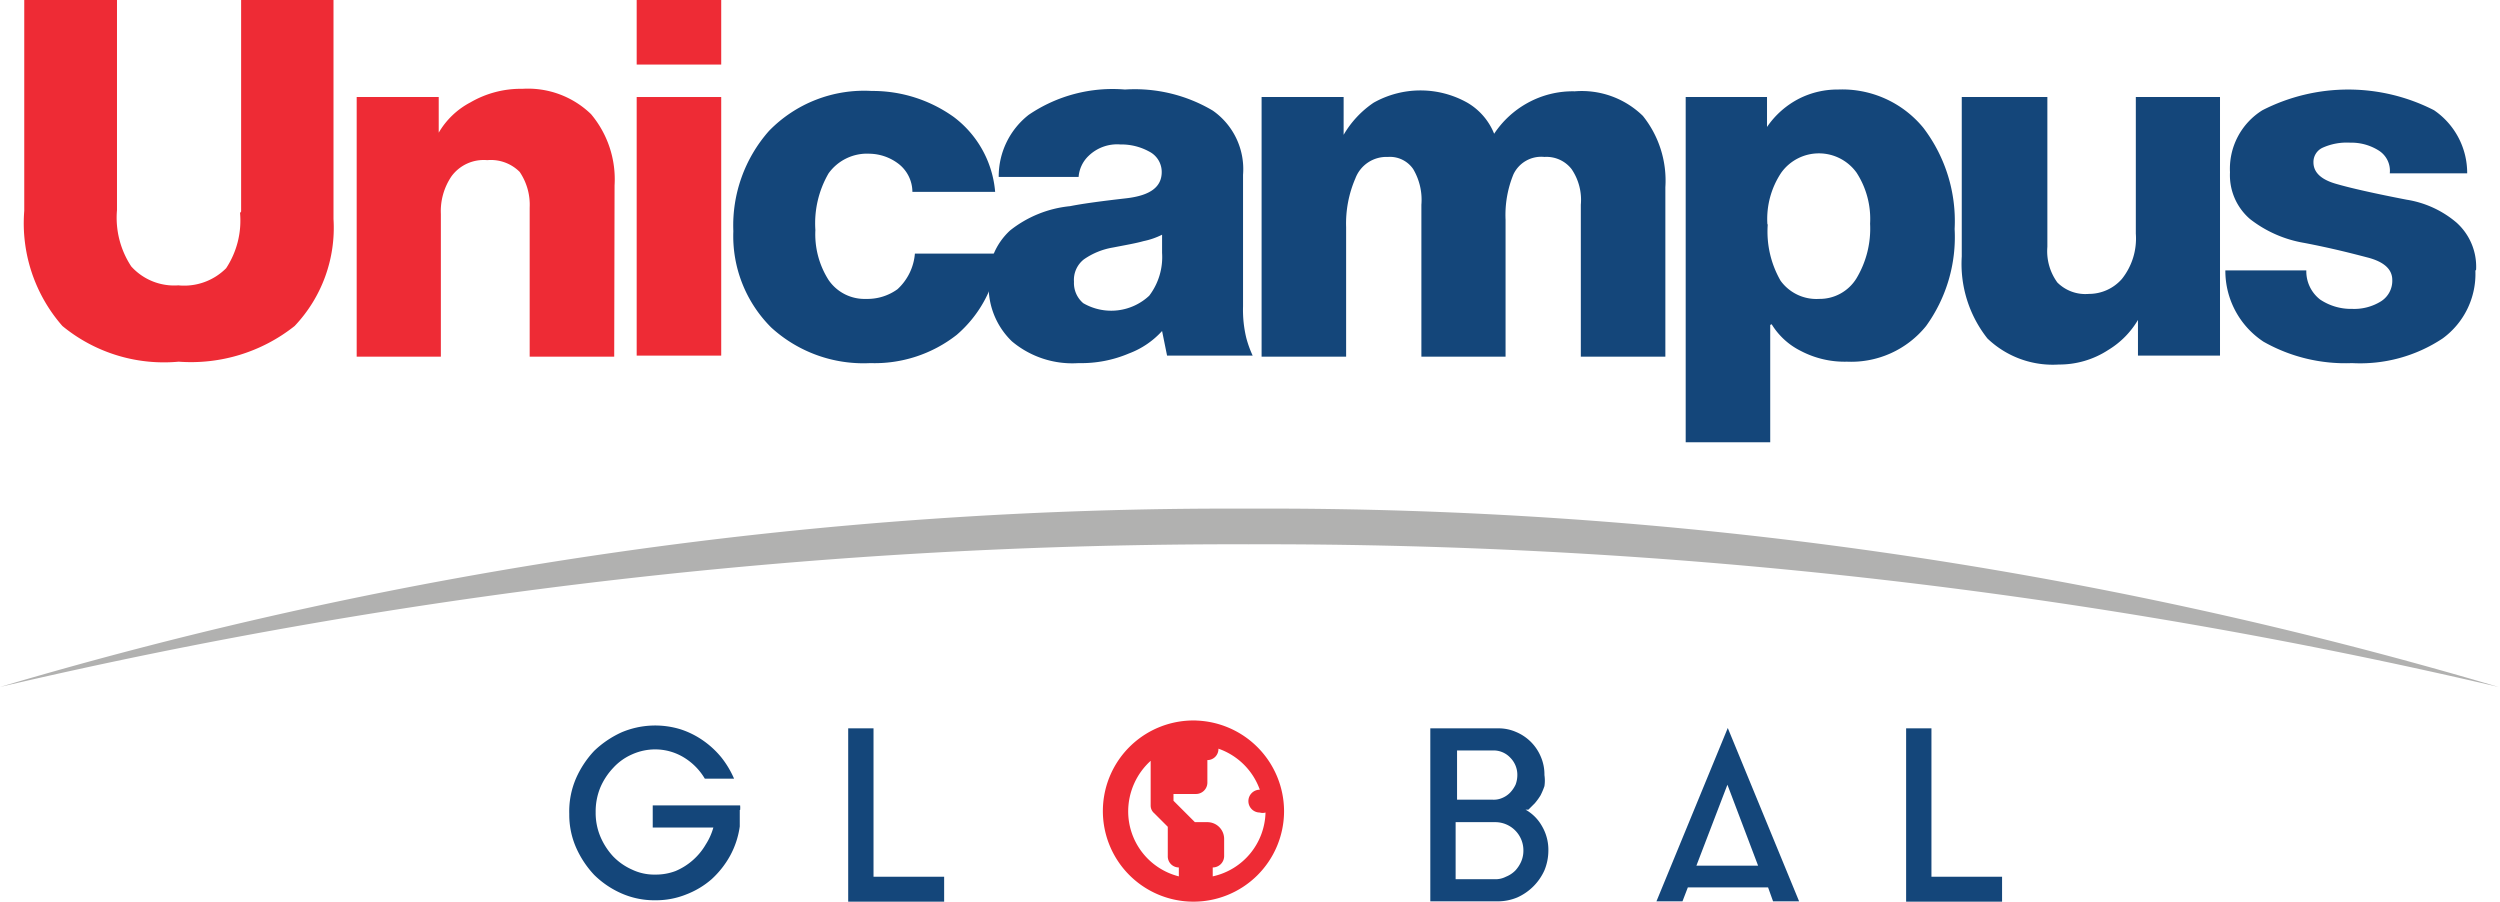
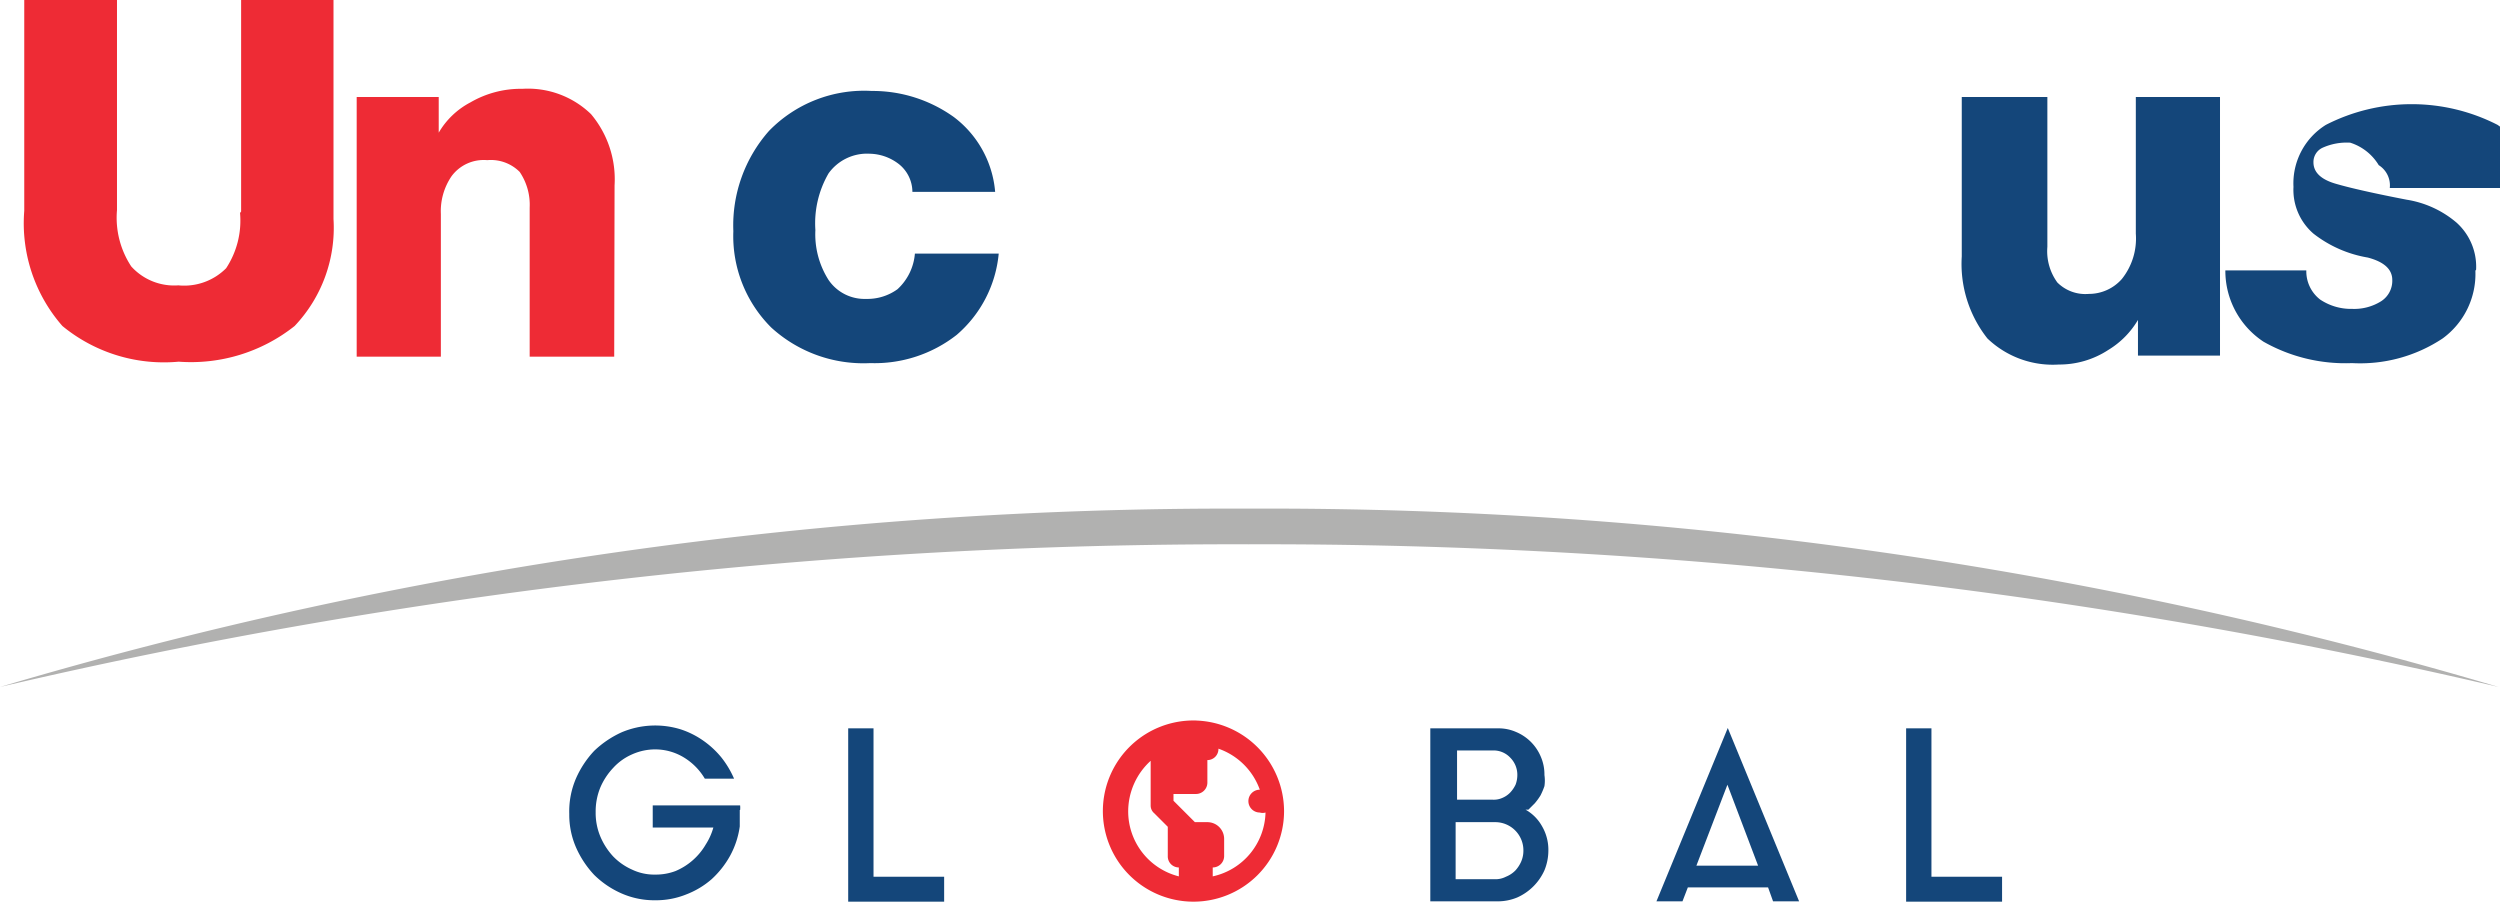
<svg xmlns="http://www.w3.org/2000/svg" viewBox="0 0 70.09 25.28">
  <defs>
    <style>.cls-1{fill:#b1b1b0;}.cls-1,.cls-2,.cls-4{fill-rule:evenodd;}.cls-2,.cls-3{fill:#ee2b35;}.cls-4,.cls-5{fill:#14467a;}</style>
  </defs>
  <g id="Layer_2" data-name="Layer 2">
    <g id="Layer_1-2" data-name="Layer 1">
      <path class="cls-1" d="M35,15.26a151.78,151.78,0,0,1,35.05,4,121.46,121.46,0,0,0-35.05-5,121.34,121.34,0,0,0-35,5,151.7,151.7,0,0,1,35-4" />
      <path class="cls-2" d="M6.76,5.93V0H9.35V6.14a4,4,0,0,1-1.09,3,4.67,4.67,0,0,1-3.25,1,4.48,4.48,0,0,1-3.26-1A4.37,4.37,0,0,1,.68,5.91V0h2.6V5.89a2.48,2.48,0,0,0,.4,1.58A1.62,1.62,0,0,0,5,8a1.66,1.66,0,0,0,1.34-.48,2.43,2.43,0,0,0,.39-1.55" />
      <path class="cls-2" d="M17.22,10H14.85V5.82a1.64,1.64,0,0,0-.28-1,1.14,1.14,0,0,0-.91-.33,1.12,1.12,0,0,0-1,.45A1.74,1.74,0,0,0,12.36,6v4H10V2.72h2.3v1a2.22,2.22,0,0,1,.89-.85,2.81,2.81,0,0,1,1.46-.38,2.54,2.54,0,0,1,1.92.71,2.84,2.84,0,0,1,.66,2Z" />
-       <rect class="cls-3" x="17.85" y="2.72" width="2.37" height="7.25" />
      <path class="cls-4" d="M25.65,7.11H28a3.42,3.42,0,0,1-1.18,2.28,3.73,3.73,0,0,1-2.42.79,3.83,3.83,0,0,1-2.78-1,3.62,3.62,0,0,1-1.06-2.7,4,4,0,0,1,1-2.81,3.72,3.72,0,0,1,2.88-1.12,3.91,3.91,0,0,1,2.3.73A2.93,2.93,0,0,1,27.9,5.38H25.58a1,1,0,0,0-.42-.81,1.37,1.37,0,0,0-.77-.26,1.33,1.33,0,0,0-1.16.55,2.79,2.79,0,0,0-.37,1.59,2.39,2.39,0,0,0,.37,1.4,1.22,1.22,0,0,0,1.05.53,1.44,1.44,0,0,0,.88-.27,1.52,1.52,0,0,0,.49-1" />
-       <path class="cls-4" d="M32.58,9.28a2.38,2.38,0,0,1-.93.63,3.41,3.41,0,0,1-1.41.27,2.63,2.63,0,0,1-1.87-.61,2.13,2.13,0,0,1-.65-1.63,1.86,1.86,0,0,1,.6-1.48A3.21,3.21,0,0,1,30,5.78c.35-.07.87-.14,1.57-.22s1-.33,1-.74a.64.64,0,0,0-.35-.57,1.62,1.62,0,0,0-.81-.2,1.15,1.15,0,0,0-.89.32.91.91,0,0,0-.28.59H28a2.19,2.19,0,0,1,.84-1.74,4.18,4.18,0,0,1,2.7-.71A4.28,4.28,0,0,1,34,3.1a2,2,0,0,1,.85,1.8V8.59a3.34,3.34,0,0,0,.09.88,3,3,0,0,0,.18.5H32.72Zm0-2.19V6.58a2.07,2.07,0,0,1-.52.18c-.21.06-.5.11-.86.18a2,2,0,0,0-.81.33.73.73,0,0,0-.28.63.74.74,0,0,0,.26.6,1.56,1.56,0,0,0,1.85-.21,1.79,1.79,0,0,0,.36-1.2" />
-       <path class="cls-4" d="M46.69,10H44.32V5.74a1.53,1.53,0,0,0-.26-1,.89.89,0,0,0-.76-.34.86.86,0,0,0-.87.49,3,3,0,0,0-.22,1.27V10H39.85V5.74a1.69,1.69,0,0,0-.23-1,.79.79,0,0,0-.71-.34A.93.93,0,0,0,38,5a3.19,3.19,0,0,0-.26,1.37V10H35.37V2.72h2.3V3.78a2.76,2.76,0,0,1,.84-.9,2.68,2.68,0,0,1,2.63,0,1.77,1.77,0,0,1,.75.87,2.66,2.66,0,0,1,.93-.86,2.62,2.62,0,0,1,1.33-.33,2.45,2.45,0,0,1,1.91.69,2.9,2.9,0,0,1,.63,2Z" />
-       <path class="cls-4" d="M49.56,6.3a2.76,2.76,0,0,0,.36,1.57A1.24,1.24,0,0,0,51,8.38a1.21,1.21,0,0,0,1.05-.58,2.71,2.71,0,0,0,.38-1.53,2.38,2.38,0,0,0-.38-1.43,1.3,1.3,0,0,0-2.11,0,2.34,2.34,0,0,0-.39,1.44m.08,2.83V12.4H47.26V2.72h2.28v.84a2.43,2.43,0,0,1,.91-.8,2.38,2.38,0,0,1,1.08-.25,2.94,2.94,0,0,1,2.39,1.07,4.31,4.31,0,0,1,.88,2.84A4.26,4.26,0,0,1,54,9.14a2.7,2.7,0,0,1-2.22,1,2.64,2.64,0,0,1-1.29-.3,2,2,0,0,1-.82-.75" />
      <path class="cls-4" d="M62.24,2.72l0,7.25H59.94v-1a2.42,2.42,0,0,1-.83.84,2.51,2.51,0,0,1-1.39.41,2.65,2.65,0,0,1-2-.73A3.37,3.37,0,0,1,55,7.19V2.72H57.4v4.2a1.49,1.49,0,0,0,.28,1,1.11,1.11,0,0,0,.88.32,1.23,1.23,0,0,0,.93-.42,1.82,1.82,0,0,0,.39-1.27V2.72Z" />
-       <path class="cls-4" d="M69.4,7.59a2.24,2.24,0,0,1-.92,1.9,4.18,4.18,0,0,1-2.54.69,4.65,4.65,0,0,1-2.48-.6,2.38,2.38,0,0,1-1.07-2h2.27a1,1,0,0,0,.39.82,1.56,1.56,0,0,0,.9.26,1.42,1.42,0,0,0,.8-.21.68.68,0,0,0,.32-.6q0-.45-.69-.63c-.46-.12-1-.26-1.78-.41a3.38,3.38,0,0,1-1.52-.67,1.62,1.62,0,0,1-.56-1.31,1.93,1.93,0,0,1,.91-1.74,5.28,5.28,0,0,1,4.81,0,2.13,2.13,0,0,1,.93,1.77H67a.67.67,0,0,0-.31-.64A1.44,1.44,0,0,0,65.89,4a1.65,1.65,0,0,0-.77.14.44.44,0,0,0-.26.41c0,.28.21.48.62.6s1.07.27,2,.45a2.84,2.84,0,0,1,1.39.64,1.66,1.66,0,0,1,.55,1.32" />
+       <path class="cls-4" d="M69.4,7.59a2.24,2.24,0,0,1-.92,1.9,4.18,4.18,0,0,1-2.54.69,4.65,4.65,0,0,1-2.48-.6,2.38,2.38,0,0,1-1.07-2h2.27a1,1,0,0,0,.39.82,1.56,1.56,0,0,0,.9.26,1.42,1.42,0,0,0,.8-.21.68.68,0,0,0,.32-.6q0-.45-.69-.63a3.38,3.38,0,0,1-1.52-.67,1.62,1.62,0,0,1-.56-1.31,1.93,1.93,0,0,1,.91-1.74,5.28,5.28,0,0,1,4.81,0,2.13,2.13,0,0,1,.93,1.77H67a.67.67,0,0,0-.31-.64A1.44,1.44,0,0,0,65.89,4a1.65,1.65,0,0,0-.77.14.44.44,0,0,0-.26.41c0,.28.21.48.62.6s1.07.27,2,.45a2.84,2.84,0,0,1,1.39.64,1.66,1.66,0,0,1,.55,1.32" />
      <path class="cls-5" d="M20.74,22.71V23s0,.11,0,.17a2.4,2.4,0,0,1-.27.82,2.57,2.57,0,0,1-.52.66,2.38,2.38,0,0,1-.72.43,2.27,2.27,0,0,1-.86.16,2.29,2.29,0,0,1-.94-.19,2.55,2.55,0,0,1-.77-.52,2.72,2.72,0,0,1-.51-.77,2.29,2.29,0,0,1-.19-.94,2.34,2.34,0,0,1,.19-1,2.72,2.72,0,0,1,.51-.77,2.75,2.75,0,0,1,.77-.52,2.42,2.42,0,0,1,1.66-.08,2.4,2.4,0,0,1,.62.31,2.52,2.52,0,0,1,.51.47,2.65,2.65,0,0,1,.36.6h-.82a1.72,1.72,0,0,0-.58-.59,1.55,1.55,0,0,0-.81-.23,1.58,1.58,0,0,0-.65.14,1.56,1.56,0,0,0-.53.38,1.87,1.87,0,0,0-.36.55,1.77,1.77,0,0,0-.13.69,1.72,1.72,0,0,0,.13.68,1.92,1.92,0,0,0,.36.56,1.68,1.68,0,0,0,.53.37,1.44,1.44,0,0,0,.65.14,1.56,1.56,0,0,0,.57-.1,1.78,1.78,0,0,0,.85-.75A1.74,1.74,0,0,0,20,23.2h-1.7v-.62h2.45a.57.57,0,0,1,0,.13" />
      <polygon class="cls-5" points="24.49 24.58 26.47 24.58 26.47 25.28 23.78 25.28 23.78 20.42 24.49 20.42 24.49 24.58" />
      <path class="cls-5" d="M42.77,22.7a1.2,1.2,0,0,1,.46.46,1.31,1.31,0,0,1,.18.69,1.46,1.46,0,0,1-.11.55,1.51,1.51,0,0,1-.76.76,1.42,1.42,0,0,1-.55.11H40.1V20.42H42a1.21,1.21,0,0,1,.5.1,1.29,1.29,0,0,1,.7.7,1.25,1.25,0,0,1,.1.51,1.06,1.06,0,0,1,0,.31,2,2,0,0,1-.11.26,1.77,1.77,0,0,1-.16.22l-.18.18m-2-.28h1a.59.59,0,0,0,.27-.05.66.66,0,0,0,.22-.15.86.86,0,0,0,.15-.22.76.76,0,0,0,.05-.27.68.68,0,0,0-.2-.49.64.64,0,0,0-.49-.2h-1Zm1.06,2.23a.64.64,0,0,0,.31-.07.78.78,0,0,0,.26-.17.9.9,0,0,0,.17-.26.77.77,0,0,0,.06-.3.79.79,0,0,0-.8-.8H40.81v1.6Z" />
      <path class="cls-5" d="M46.44,25.27l2-4.86,2,4.86h-.73l-.14-.39H47.32l-.15.39Zm1.12-1h1.73L48.43,22Z" />
      <polygon class="cls-5" points="54.15 24.58 56.13 24.58 56.13 25.28 53.44 25.28 53.44 20.42 54.15 20.42 54.15 24.58" />
      <path class="cls-3" d="M34,24.57v-.25a.32.32,0,0,0,.32-.32v-.47a.47.47,0,0,0-.47-.48h-.35l-.6-.6v-.19h.63a.32.32,0,0,0,.32-.31v-.64a.31.31,0,0,0,.31-.32v0a1.89,1.89,0,0,1,1.16,1.15h0a.32.32,0,0,0,0,.64.28.28,0,0,0,.16,0v0A1.88,1.88,0,0,1,34,24.57m-.95,0a1.88,1.88,0,0,1-1.42-1.83,1.92,1.92,0,0,1,.63-1.41v1.25a.28.28,0,0,0,.1.22l.38.38V24a.31.31,0,0,0,.31.32Zm.48-4.37A2.54,2.54,0,1,0,36,22.74,2.55,2.55,0,0,0,33.5,20.2" />
-       <rect class="cls-3" x="17.85" width="2.37" height="1.81" />
    </g>
  </g>
</svg>